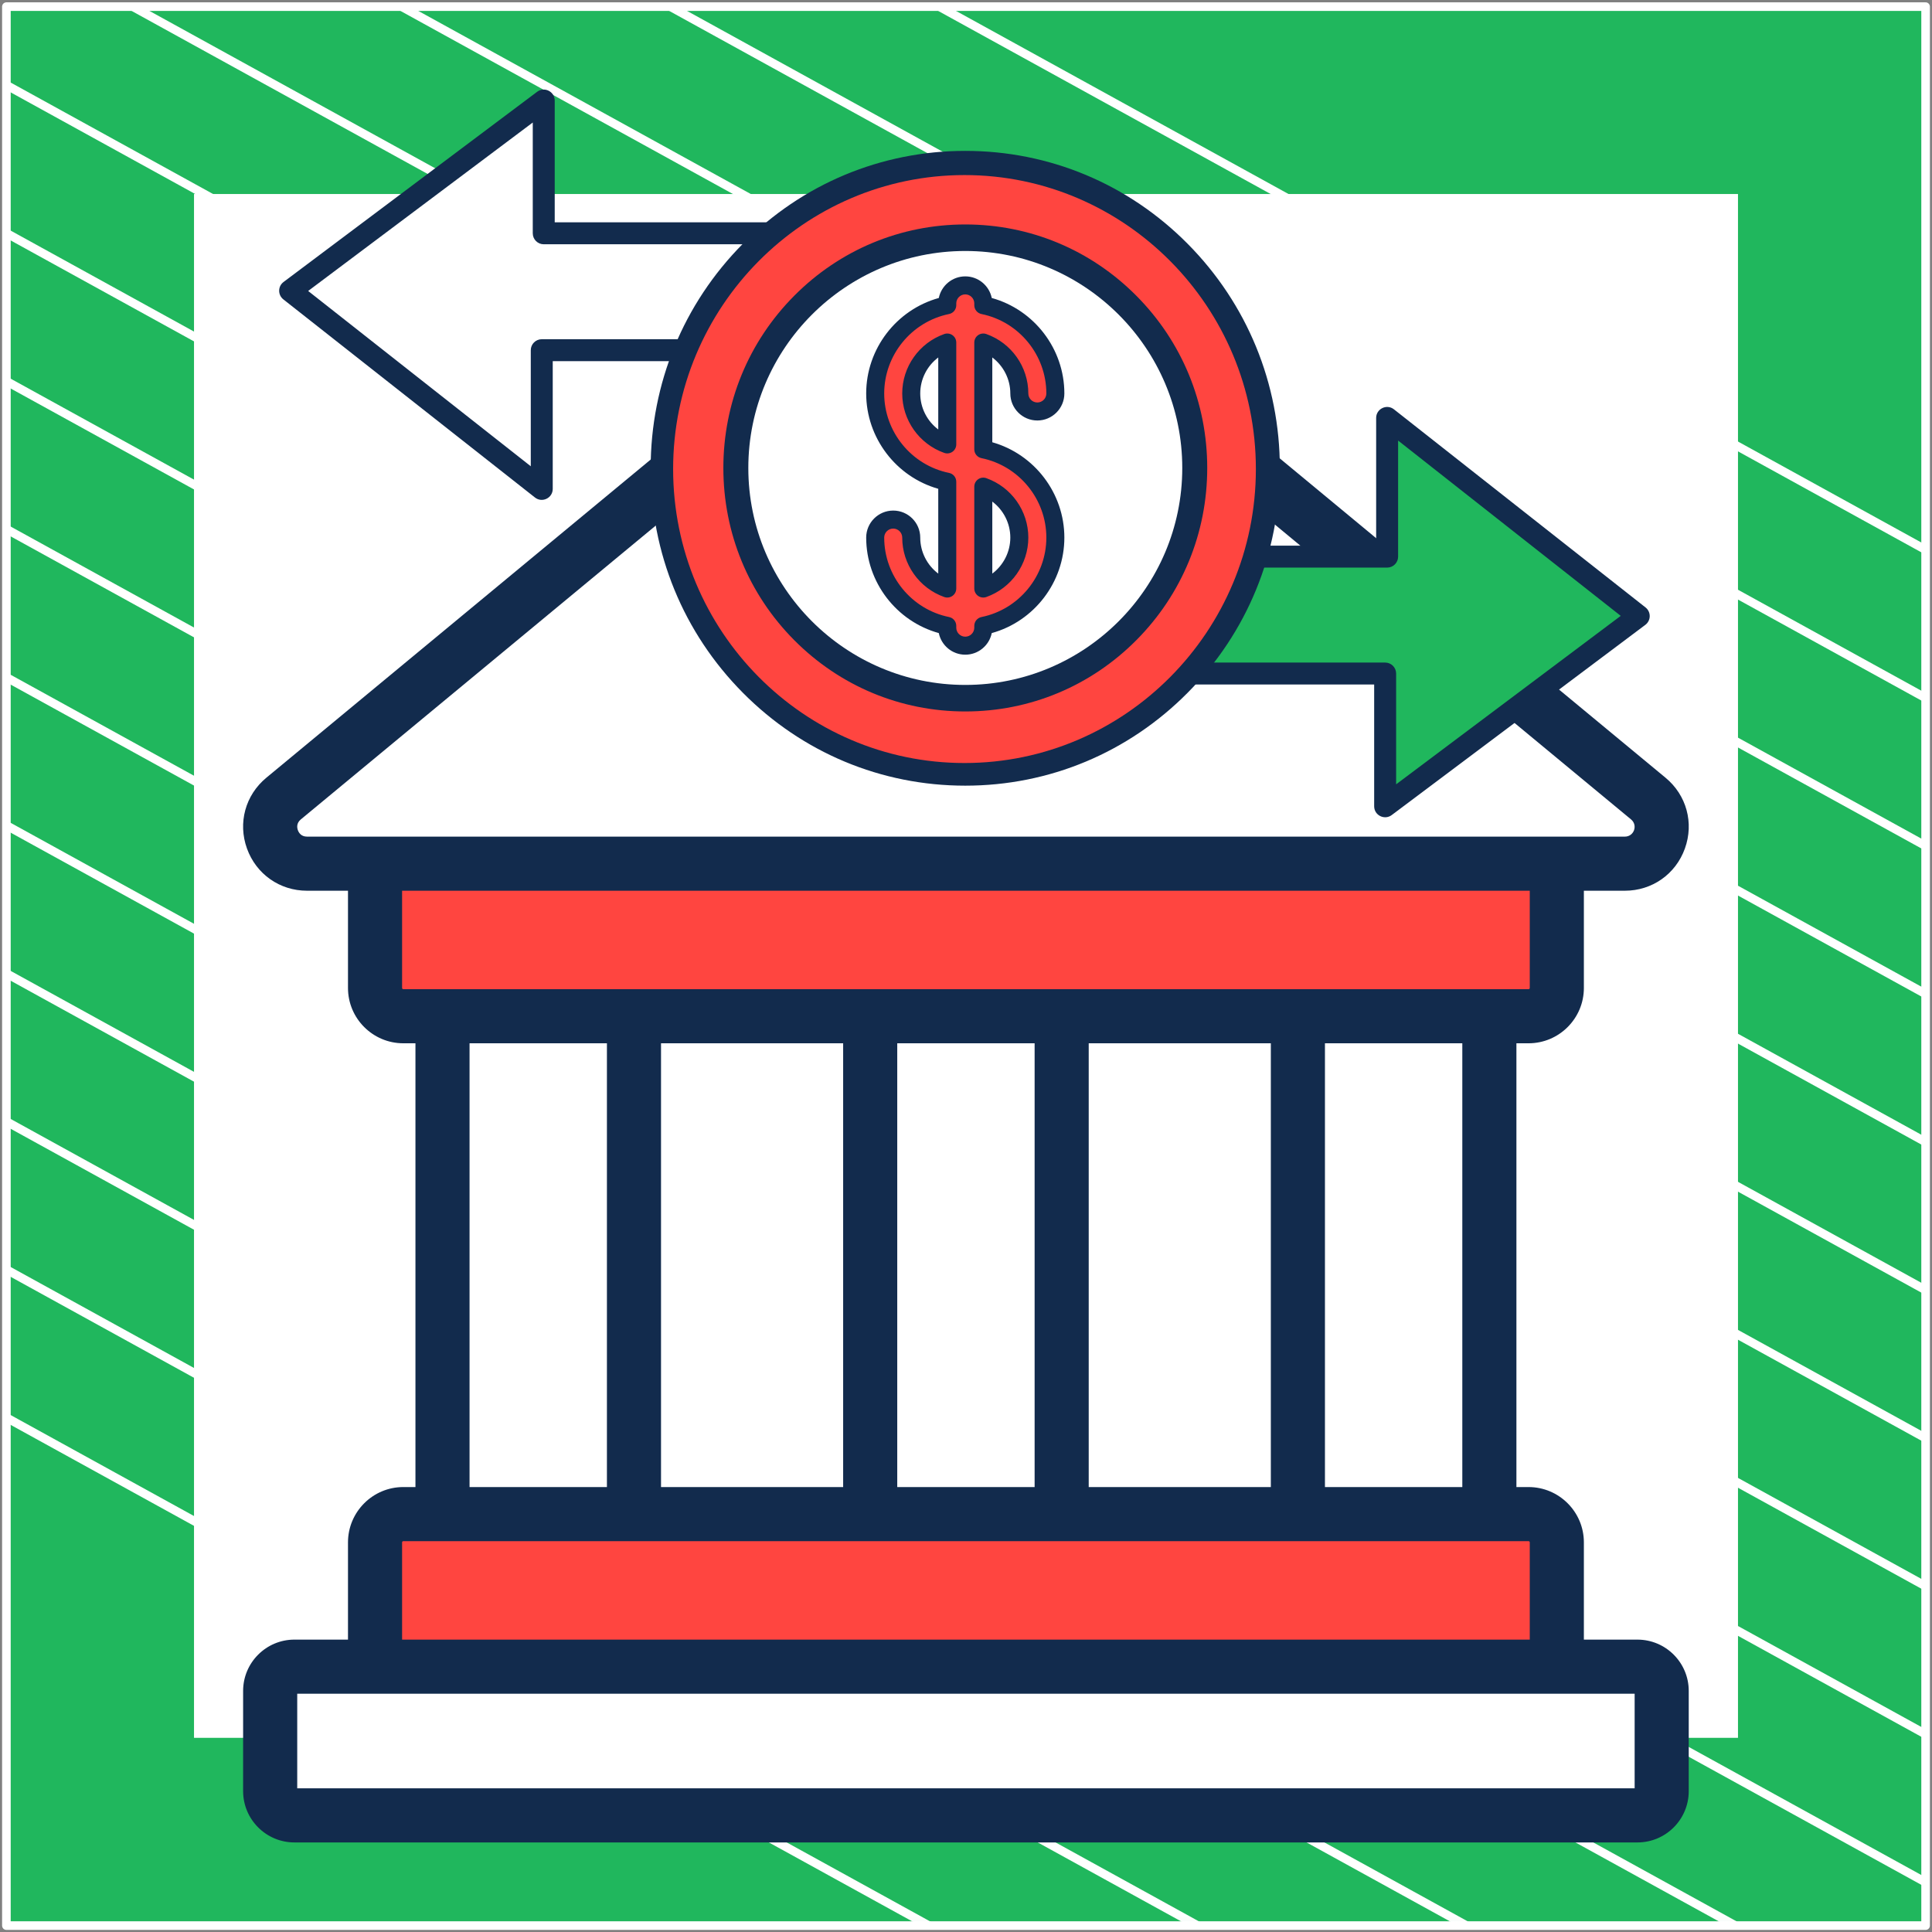
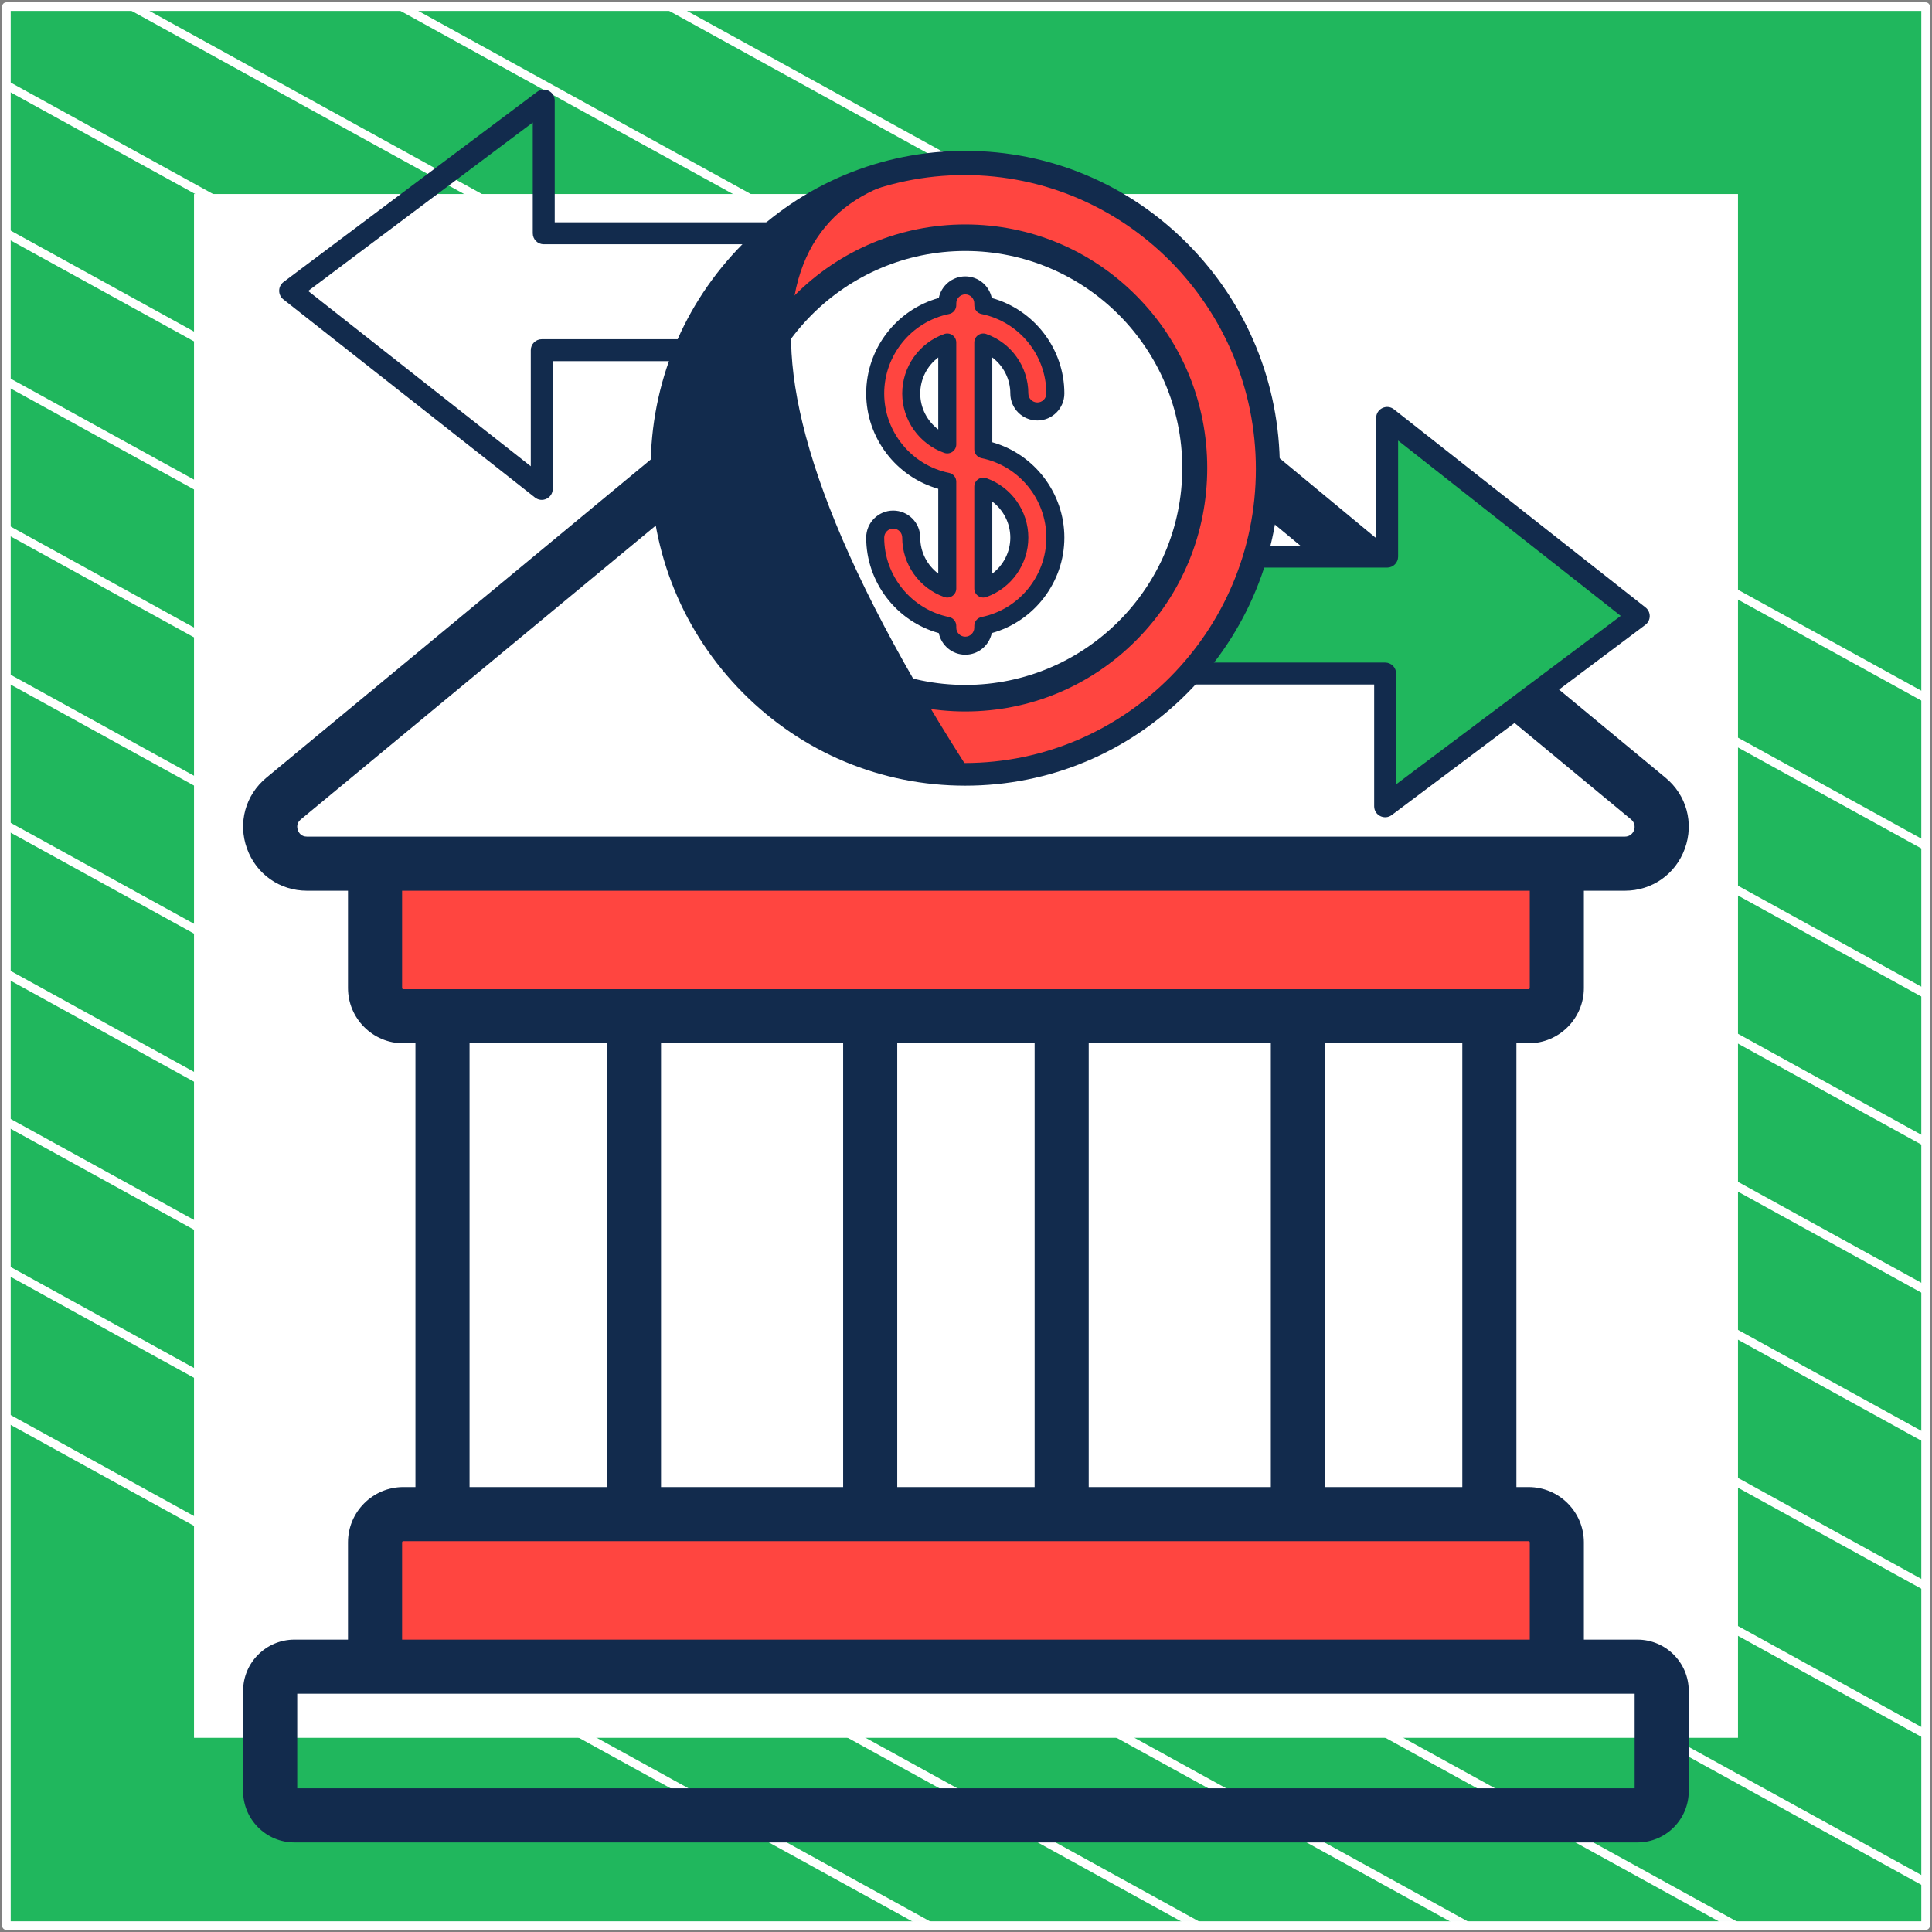
<svg xmlns="http://www.w3.org/2000/svg" width="302" height="302" viewBox="0 0 302 302" fill="none">
  <rect x="0" y="0" width="302" height="302" fill="#808080" stroke="none" />
  <path d="M301 1.038H1V301H301V1.038Z" fill="#20B75D" stroke="white" stroke-width="1.346" stroke-linejoin="round" />
  <mask id="mask0_3_1354" style="mask-type:luminance" maskUnits="userSpaceOnUse" x="1" y="1" width="300" height="300">
    <path d="M301 1H1V300.962H301V1Z" fill="white" />
  </mask>
  <g mask="url(#mask0_3_1354)">
    <path d="M-285.023 64.085L219.795 342.085" stroke="white" stroke-width="1.346" stroke-miterlimit="10" />
    <path d="M-263.954 52.544L240.933 330.581" stroke="white" stroke-width="1.346" stroke-miterlimit="10" />
    <path d="M-242.819 41.04L261.999 319.04" stroke="white" stroke-width="1.346" stroke-miterlimit="10" />
    <path d="M-221.682 29.536L283.136 307.536" stroke="white" stroke-width="1.346" stroke-miterlimit="10" />
    <path d="M-200.545 18.032L304.273 296.032" stroke="white" stroke-width="1.346" stroke-miterlimit="10" />
    <path d="M-179.41 6.528L325.408 284.528" stroke="white" stroke-width="1.346" stroke-miterlimit="10" />
    <path d="M-158.273 -5.014L346.545 273.024" stroke="white" stroke-width="1.346" stroke-miterlimit="10" />
    <path d="M-137.205 -16.517L367.613 261.483" stroke="white" stroke-width="1.346" stroke-miterlimit="10" />
    <path d="M-116.068 -28.021L388.749 249.979" stroke="white" stroke-width="1.346" stroke-miterlimit="10" />
    <path d="M-94.932 -39.525L409.886 238.475" stroke="white" stroke-width="1.346" stroke-miterlimit="10" />
    <path d="M-73.796 -51.029L431.023 226.971" stroke="white" stroke-width="1.346" stroke-miterlimit="10" />
    <path d="M-52.659 -62.533L452.159 215.467" stroke="white" stroke-width="1.346" stroke-miterlimit="10" />
    <path d="M-31.591 -74.075L473.227 203.963" stroke="white" stroke-width="1.346" stroke-miterlimit="10" />
-     <path d="M-10.454 -85.579L494.364 192.422" stroke="white" stroke-width="1.346" stroke-miterlimit="10" />
  </g>
  <path d="M271 31H31V270.975H271V31Z" fill="white" stroke="white" stroke-width="1.346" stroke-miterlimit="10" />
  <path d="M147.323 39.56L44.326 124.827C40.176 128.262 42.606 135.005 47.992 135.005H253.986C259.372 135.005 261.801 128.262 257.652 124.827L154.656 39.56C152.528 37.799 149.45 37.799 147.323 39.56Z" fill="white" />
  <path d="M58.624 135.005V154.434C58.624 156.875 60.603 158.853 63.044 158.853H238.934C241.375 158.853 243.353 156.875 243.353 154.434V135.005H58.624Z" fill="#FF4540" />
  <path d="M58.624 241.096V260.526H243.354V241.096C243.354 238.656 241.375 236.677 238.935 236.677H63.044C60.603 236.677 58.624 238.655 58.624 241.096Z" fill="#FF4540" />
-   <path d="M42.231 279.984V264.313C42.231 262.22 43.927 260.524 46.02 260.524H255.959C258.051 260.524 259.747 262.22 259.747 264.313V279.984C259.747 282.076 258.051 283.772 255.959 283.772H46.02C43.927 283.772 42.231 282.076 42.231 279.984Z" fill="white" />
  <path d="M69.17 158.853H99.099V236.677H69.17V158.853Z" fill="white" />
  <path d="M136.025 158.853H165.954V236.677H136.025V158.853Z" fill="white" />
  <path d="M202.88 158.853H232.809V236.677H202.88V158.853Z" fill="white" />
  <path d="M195.145 67.594L106.834 67.594L41.631 121.572C38.35 124.286 37.162 128.63 38.605 132.637C40.049 136.644 43.732 139.234 47.991 139.234H54.396V154.434C54.396 159.202 58.275 163.081 63.044 163.081H64.941V232.448H63.044C58.275 232.448 54.396 236.327 54.396 241.096V256.296H46.02C41.6 256.296 38.003 259.892 38.003 264.313V279.983C38.003 284.403 41.6 288 46.02 288H89.232V279.543H46.461V264.753H255.519V279.543L89.232 279.543V288L255.959 288C260.379 288 263.975 284.404 263.975 279.984V264.313C263.975 259.893 260.379 256.297 255.959 256.297H247.583V241.096C247.583 236.328 243.703 232.449 238.935 232.449H237.038V175.083H228.581V232.449H207.109V163.081H228.581V175.083H237.038V163.081H238.935C243.703 163.081 247.583 159.202 247.583 154.434V139.234H253.988C258.247 139.234 261.931 136.645 263.373 132.638C264.817 128.631 263.629 124.287 260.349 121.573L195.145 67.594ZM195.145 67.594C195.145 67.594 173.025 87.726 150.989 87.726C128.953 87.726 106.834 67.594 106.834 67.594L195.145 67.594ZM238.934 240.905C239.04 240.905 239.125 240.991 239.125 241.096V256.297H62.853V241.096C62.853 240.991 62.939 240.905 63.044 240.905H238.934ZM73.398 232.449V163.081H94.871V232.449H73.398ZM103.327 232.449V163.081H131.796V232.449H103.327ZM140.253 232.449V163.081H161.726V232.449H140.253ZM170.182 232.449V163.081H198.651V232.449H170.182ZM239.125 154.434C239.125 154.539 239.04 154.624 238.934 154.624H63.044C62.939 154.624 62.853 154.538 62.853 154.434V139.234H239.125V154.434ZM254.957 128.087C256.058 128.998 255.423 130.777 253.987 130.777H47.991C47.063 130.777 46.697 130.147 46.562 129.771C46.427 129.396 46.307 128.679 47.023 128.086L111.043 75.087C119.776 87.815 134.422 96.183 150.989 96.183C167.557 96.183 182.202 87.814 190.936 75.087L254.957 128.087Z" fill="#122B4D" />
-   <path d="M154.278 62.274C151.328 46.598 141.481 36.384 124.713 36.384H84.891V18.758C84.891 17.433 83.375 16.677 82.317 17.471L46.745 44.15C45.901 44.783 45.885 46.047 46.715 46.701C84.698 76.609 82.173 74.811 82.971 74.811C83.853 74.811 84.58 74.097 84.58 73.202V54.739H124.713C134.413 54.739 144.332 57.436 151.642 63.787C152.793 64.785 154.56 63.766 154.278 62.274Z" fill="white" />
  <path d="M86.401 76.42V56.457H124.637C135.166 56.457 142.388 59.625 146.591 62.282C151.15 65.163 153.255 68.089 153.273 68.113C154.245 69.502 156.44 68.778 156.394 67.083C156.385 66.754 156.132 58.943 152.146 51.027C148.409 43.602 140.603 34.752 124.637 34.752L113.715 34.752V38.184L124.637 38.184C140.068 38.184 149.393 47.328 152.322 62.239C144.771 55.817 134.663 53.025 124.637 53.025H84.685C83.737 53.025 82.969 53.793 82.969 54.741V72.885L48.169 45.483L83.279 19.15V36.468C83.279 37.416 84.047 38.184 84.995 38.184L113.715 38.184V34.752L86.711 34.752V15.718C86.711 14.308 85.096 13.498 83.966 14.345L44.324 44.077C43.422 44.753 43.407 46.101 44.292 46.798L83.624 77.769C84.748 78.654 86.401 77.849 86.401 76.42Z" fill="#122B4D" />
  <path d="M254.746 95.209L219.486 67.444C218.43 66.615 216.882 67.369 216.882 68.709V87.171H176.749C167.071 87.171 157.148 84.487 149.819 78.123C148.672 77.126 146.902 78.142 147.184 79.636C147.682 82.281 148.697 86.267 150.705 90.223C155.856 100.377 164.619 105.526 176.749 105.526H216.57V123.152C216.57 123.761 216.914 124.318 217.459 124.591C217.994 124.859 218.65 124.81 219.144 124.439L254.716 97.76C255.116 97.46 255.354 96.992 255.36 96.492C255.365 95.992 255.139 95.518 254.746 95.209Z" fill="#20B75D" />
  <path d="M257.223 94.953L217.89 63.982C216.769 63.1 215.113 63.898 215.113 65.331V85.294H187.411C186.463 85.294 185.694 86.062 185.694 87.01C185.694 87.958 186.463 88.726 187.411 88.726H216.828C217.776 88.726 218.545 87.958 218.545 87.01V68.866L253.345 96.268L218.235 122.601V105.283C218.235 104.335 217.467 103.567 216.519 103.567H176.877C161.446 103.567 152.121 94.423 149.192 79.512C150.212 80.38 151.45 81.322 152.917 82.261C163.459 89.008 174.425 88.726 180.661 88.726C181.609 88.726 182.377 87.958 182.377 87.01C182.377 86.062 181.609 85.294 180.661 85.294C175.795 85.294 164.998 85.838 154.923 79.469C150.364 76.588 148.259 73.662 148.241 73.638C147.269 72.249 145.074 72.973 145.12 74.668C145.129 74.997 145.382 82.808 149.367 90.724C153.105 98.148 160.911 106.999 176.876 106.999H214.802V126.033C214.802 127.445 216.419 128.252 217.548 127.406L257.19 97.674C257.616 97.355 257.87 96.855 257.876 96.322C257.883 95.788 257.641 95.282 257.223 94.953Z" fill="#122B4D" />
  <path d="M121.593 81.427C121.593 80.969 121.371 80.54 120.997 80.277C120.624 80.013 120.145 79.947 119.714 80.1C115.785 81.494 113.145 85.227 113.145 89.391C113.145 93.554 115.785 97.287 119.714 98.681C119.868 98.736 120.027 98.762 120.185 98.762C120.472 98.762 120.757 98.674 120.998 98.504C121.371 98.241 121.593 97.812 121.593 97.354V81.427H121.593ZM118.777 95.018C117.039 93.71 115.961 91.638 115.961 89.391C115.961 87.143 117.039 85.071 118.777 83.763V95.018Z" fill="#122B4D" />
  <path d="M150.661 120.63C176.892 120.63 198.157 99.365 198.157 73.134C198.157 46.903 176.892 25.638 150.661 25.638C124.429 25.638 103.165 46.903 103.165 73.134C103.165 99.365 124.429 120.63 150.661 120.63Z" fill="#FF4540" />
  <path d="M113.301 73.133C113.301 91.655 126.779 107.029 144.464 109.981C146.48 110.317 148.549 110.493 150.661 110.493C154.321 110.493 157.856 109.967 161.197 108.984C165.072 107.849 168.686 106.102 171.925 103.854C172.389 103.533 172.845 103.202 173.294 102.859H173.297C174.357 102.048 175.373 101.184 176.339 100.269C177.254 99.404 178.123 98.492 178.946 97.538C181.015 95.141 182.785 92.48 184.197 89.61C184.349 89.301 184.497 88.989 184.639 88.678C186.809 83.943 188.019 78.678 188.019 73.133C188.019 52.501 171.293 35.775 150.661 35.775C130.027 35.775 113.301 52.501 113.301 73.133Z" fill="white" />
  <path d="M153.703 70.236V53.541C156.981 54.703 159.335 57.833 159.335 61.505C159.335 63.06 160.596 64.321 162.151 64.321C163.706 64.321 164.967 63.06 164.967 61.505C164.967 54.705 160.122 49.016 153.703 47.708V47.424C153.703 45.869 152.442 44.608 150.887 44.608C149.332 44.608 148.071 45.869 148.071 47.424V47.708C141.652 49.016 136.807 54.705 136.807 61.505C136.807 68.304 141.652 73.993 148.071 75.302V91.997C144.793 90.834 142.439 87.704 142.439 84.033C142.439 82.478 141.178 81.217 139.623 81.217C138.067 81.217 136.807 82.478 136.807 84.033C136.807 90.833 141.652 96.522 148.071 97.83V98.113C148.071 99.668 149.332 100.929 150.887 100.929C152.442 100.929 153.703 99.668 153.703 98.113V97.83C160.122 96.522 164.967 90.833 164.967 84.033C164.967 77.233 160.122 71.544 153.703 70.236ZM142.439 61.505C142.439 57.833 144.793 54.703 148.071 53.541V69.468C144.793 68.306 142.439 65.176 142.439 61.505ZM153.703 91.997V76.069C156.981 77.232 159.335 80.362 159.335 84.033C159.335 87.704 156.981 90.834 153.703 91.997Z" fill="#FF4540" />
  <path d="M143.847 84.033C143.847 81.704 141.952 79.809 139.623 79.809C137.293 79.809 135.398 81.704 135.398 84.033C135.398 91.005 140.111 97.119 146.748 98.96C147.141 100.885 148.847 102.338 150.887 102.338C152.926 102.338 154.633 100.885 155.026 98.96C161.663 97.119 166.375 91.005 166.375 84.033C166.375 77.092 161.703 71.001 155.111 69.131V55.877C156.849 57.185 157.927 59.258 157.927 61.505C157.927 63.834 159.822 65.729 162.151 65.729C164.48 65.729 166.375 63.834 166.375 61.505C166.375 54.534 161.663 48.42 155.026 46.579C154.633 44.654 152.926 43.201 150.887 43.201C148.847 43.201 147.141 44.654 146.748 46.579C140.111 48.42 135.398 54.534 135.398 61.505C135.398 68.446 140.071 74.538 146.663 76.407V89.661C144.924 88.353 143.847 86.281 143.847 84.033ZM148.352 73.922C142.478 72.725 138.214 67.503 138.214 61.505C138.214 55.507 142.478 50.285 148.352 49.087C149.008 48.954 149.479 48.377 149.479 47.708V47.425C149.479 46.648 150.11 46.017 150.887 46.017C151.663 46.017 152.295 46.648 152.295 47.425V47.708C152.295 48.377 152.766 48.954 153.422 49.088C159.296 50.285 163.559 55.507 163.559 61.505C163.559 62.282 162.927 62.913 162.151 62.913C161.374 62.913 160.743 62.282 160.743 61.505C160.743 57.342 158.103 53.608 154.173 52.214C153.743 52.061 153.264 52.127 152.89 52.391C152.517 52.655 152.295 53.084 152.295 53.541V70.236C152.295 70.906 152.766 71.482 153.422 71.616C159.296 72.813 163.559 78.035 163.559 84.033C163.559 90.031 159.296 95.254 153.422 96.451C152.766 96.585 152.295 97.161 152.295 97.831V98.114C152.295 98.89 151.663 99.522 150.887 99.522C150.11 99.522 149.479 98.89 149.479 98.114V97.83C149.479 97.161 149.008 96.584 148.352 96.451C142.478 95.254 138.214 90.031 138.214 84.033C138.214 83.257 138.846 82.625 139.623 82.625C140.399 82.625 141.031 83.257 141.031 84.033C141.031 88.197 143.671 91.93 147.6 93.324C148.031 93.477 148.51 93.411 148.883 93.147C149.256 92.883 149.479 92.455 149.479 91.997V75.302C149.479 74.633 149.008 74.056 148.352 73.922Z" fill="#122B4D" />
  <path d="M149.479 53.541C149.479 53.084 149.257 52.655 148.883 52.391C148.51 52.127 148.031 52.061 147.6 52.214C143.671 53.608 141.031 57.341 141.031 61.505C141.031 65.668 143.671 69.402 147.6 70.796C147.753 70.85 147.913 70.877 148.071 70.877C148.358 70.877 148.643 70.789 148.883 70.619C149.257 70.355 149.479 69.926 149.479 69.469V53.541H149.479ZM146.663 67.133C144.924 65.825 143.847 63.752 143.847 61.505C143.847 59.258 144.924 57.185 146.663 55.877V67.133Z" fill="#122B4D" />
  <path d="M152.89 93.147C153.131 93.317 153.416 93.405 153.703 93.405C153.861 93.405 154.02 93.378 154.174 93.324C158.103 91.93 160.743 88.197 160.743 84.033C160.743 79.87 158.103 76.136 154.174 74.743C153.743 74.59 153.264 74.656 152.891 74.919C152.517 75.183 152.295 75.612 152.295 76.07V91.997C152.295 92.454 152.517 92.883 152.89 93.147ZM155.111 78.406C156.849 79.714 157.927 81.786 157.927 84.033C157.927 86.281 156.849 88.353 155.111 89.661V78.406Z" fill="#122B4D" />
  <path d="M177.632 46.234C170.489 39.044 160.992 35.085 150.89 35.085C140.788 35.085 131.291 39.044 124.148 46.234C117.005 53.423 113.071 62.982 113.071 73.149C113.071 83.316 117.005 92.875 124.148 100.064C131.291 107.253 140.788 111.212 150.89 111.212C160.991 111.212 170.489 107.253 177.632 100.064C184.775 92.875 188.708 83.316 188.708 73.149C188.708 62.982 184.775 53.423 177.632 46.234ZM150.89 108.663C131.433 108.663 115.604 92.731 115.604 73.149C115.604 53.566 131.433 37.635 150.89 37.635C170.346 37.635 186.176 53.566 186.176 73.149C186.176 92.731 170.346 108.663 150.89 108.663Z" fill="#122B4D" />
  <path d="M176.593 47.445C169.728 40.579 160.599 36.798 150.89 36.798C141.18 36.798 132.052 40.579 125.186 47.445C118.321 54.31 114.54 63.439 114.54 73.148C114.54 82.858 118.321 91.986 125.186 98.852C132.052 105.717 141.18 109.498 150.89 109.498C160.599 109.498 169.728 105.717 176.593 98.852C183.459 91.986 187.24 82.858 187.24 73.148C187.24 63.439 183.459 54.31 176.593 47.445ZM150.89 107.064C132.189 107.064 116.974 91.849 116.974 73.148C116.974 54.447 132.189 39.233 150.89 39.233C169.591 39.233 184.805 54.447 184.805 73.148C184.805 91.849 169.591 107.064 150.89 107.064Z" fill="#122B4D" />
-   <path d="M185.655 38.116C176.367 28.745 164.018 23.584 150.883 23.584C137.748 23.584 125.399 28.745 116.111 38.116C106.823 47.486 101.708 59.946 101.708 73.198C101.708 86.45 106.823 98.909 116.111 108.279C125.398 117.65 137.748 122.811 150.883 122.811C164.018 122.811 176.367 117.65 185.655 108.279C194.943 98.909 200.058 86.45 200.058 73.198C200.058 59.946 194.943 47.486 185.655 38.116ZM150.883 119.488C125.584 119.488 105.001 98.722 105.001 73.198C105.001 47.673 125.584 26.908 150.883 26.908C176.182 26.908 196.765 47.673 196.765 73.198C196.765 98.722 176.182 119.488 150.883 119.488Z" fill="#122B4D" />
+   <path d="M185.655 38.116C176.367 28.745 164.018 23.584 150.883 23.584C137.748 23.584 125.399 28.745 116.111 38.116C106.823 47.486 101.708 59.946 101.708 73.198C101.708 86.45 106.823 98.909 116.111 108.279C125.398 117.65 137.748 122.811 150.883 122.811C164.018 122.811 176.367 117.65 185.655 108.279C194.943 98.909 200.058 86.45 200.058 73.198C200.058 59.946 194.943 47.486 185.655 38.116ZM150.883 119.488C105.001 47.673 125.584 26.908 150.883 26.908C176.182 26.908 196.765 47.673 196.765 73.198C196.765 98.722 176.182 119.488 150.883 119.488Z" fill="#122B4D" />
  <path d="M185.284 38.493C176.064 29.191 163.805 24.067 150.765 24.067C137.726 24.067 125.467 29.191 116.247 38.493C107.027 47.795 101.949 60.163 101.949 73.319C101.949 86.474 107.026 98.842 116.247 108.144C125.467 117.446 137.726 122.569 150.765 122.569C163.804 122.569 176.063 117.446 185.283 108.144C194.504 98.842 199.581 86.474 199.581 73.319C199.581 60.163 194.504 47.795 185.284 38.493ZM150.765 119.271C125.651 119.271 105.219 98.657 105.219 73.319C105.219 47.98 125.651 27.366 150.765 27.366C175.88 27.366 196.312 47.98 196.312 73.319C196.312 98.657 175.88 119.271 150.765 119.271Z" fill="#122B4D" />
</svg>